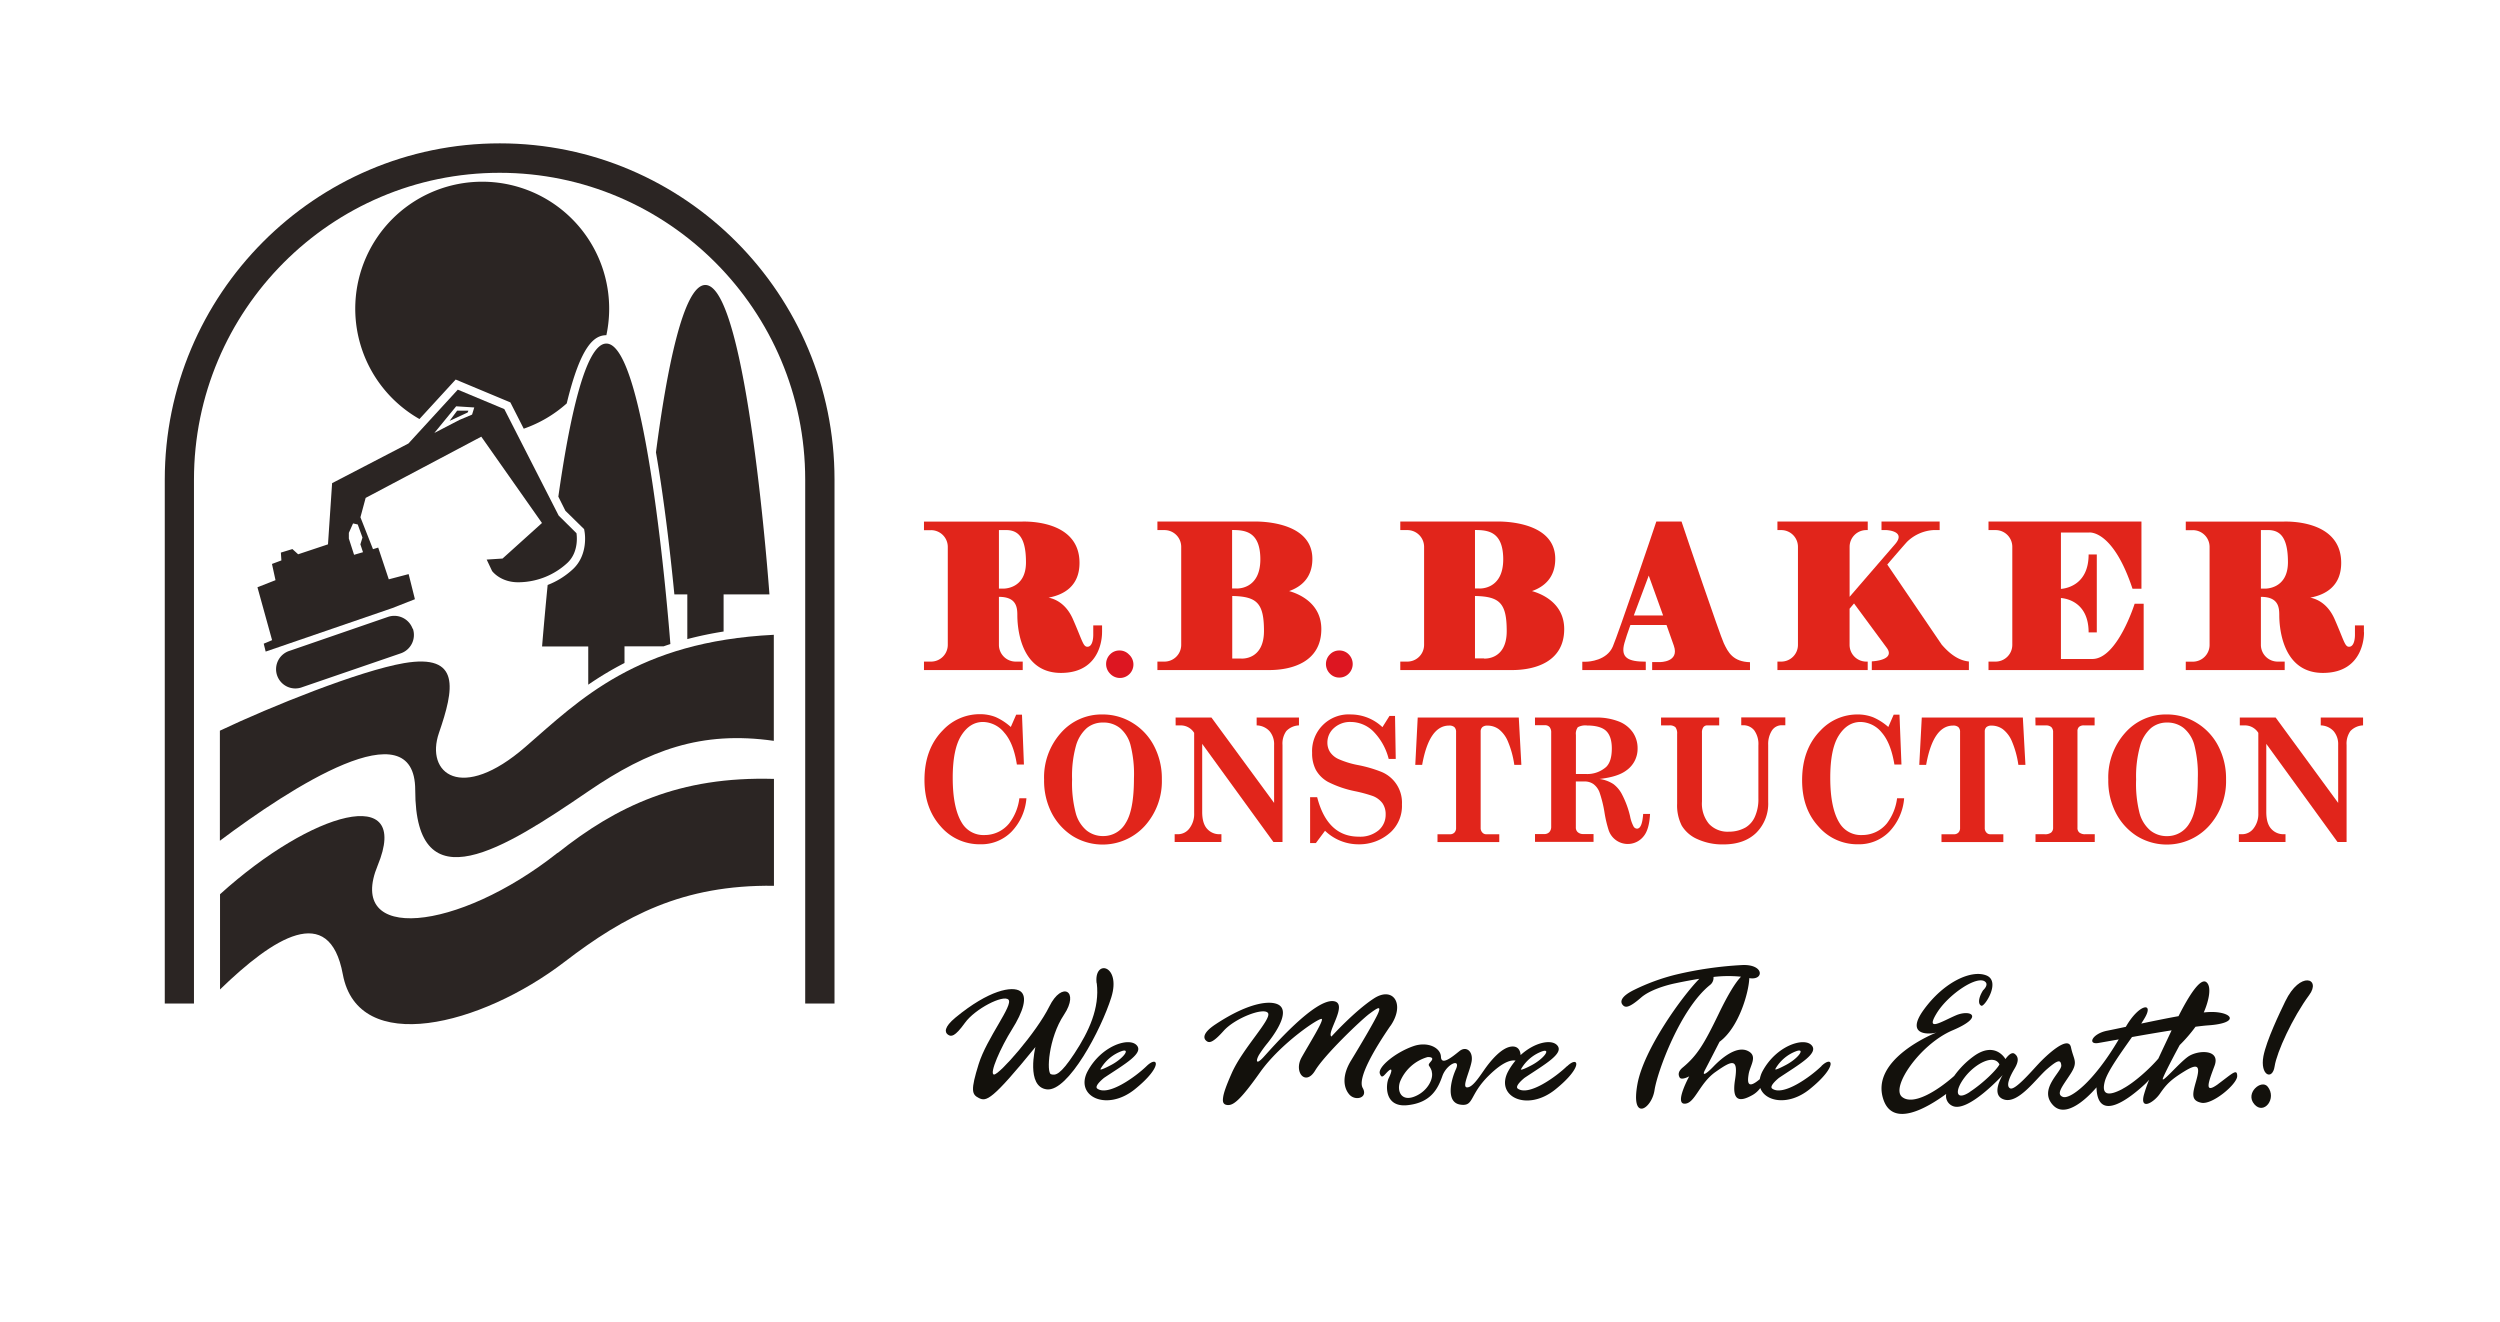
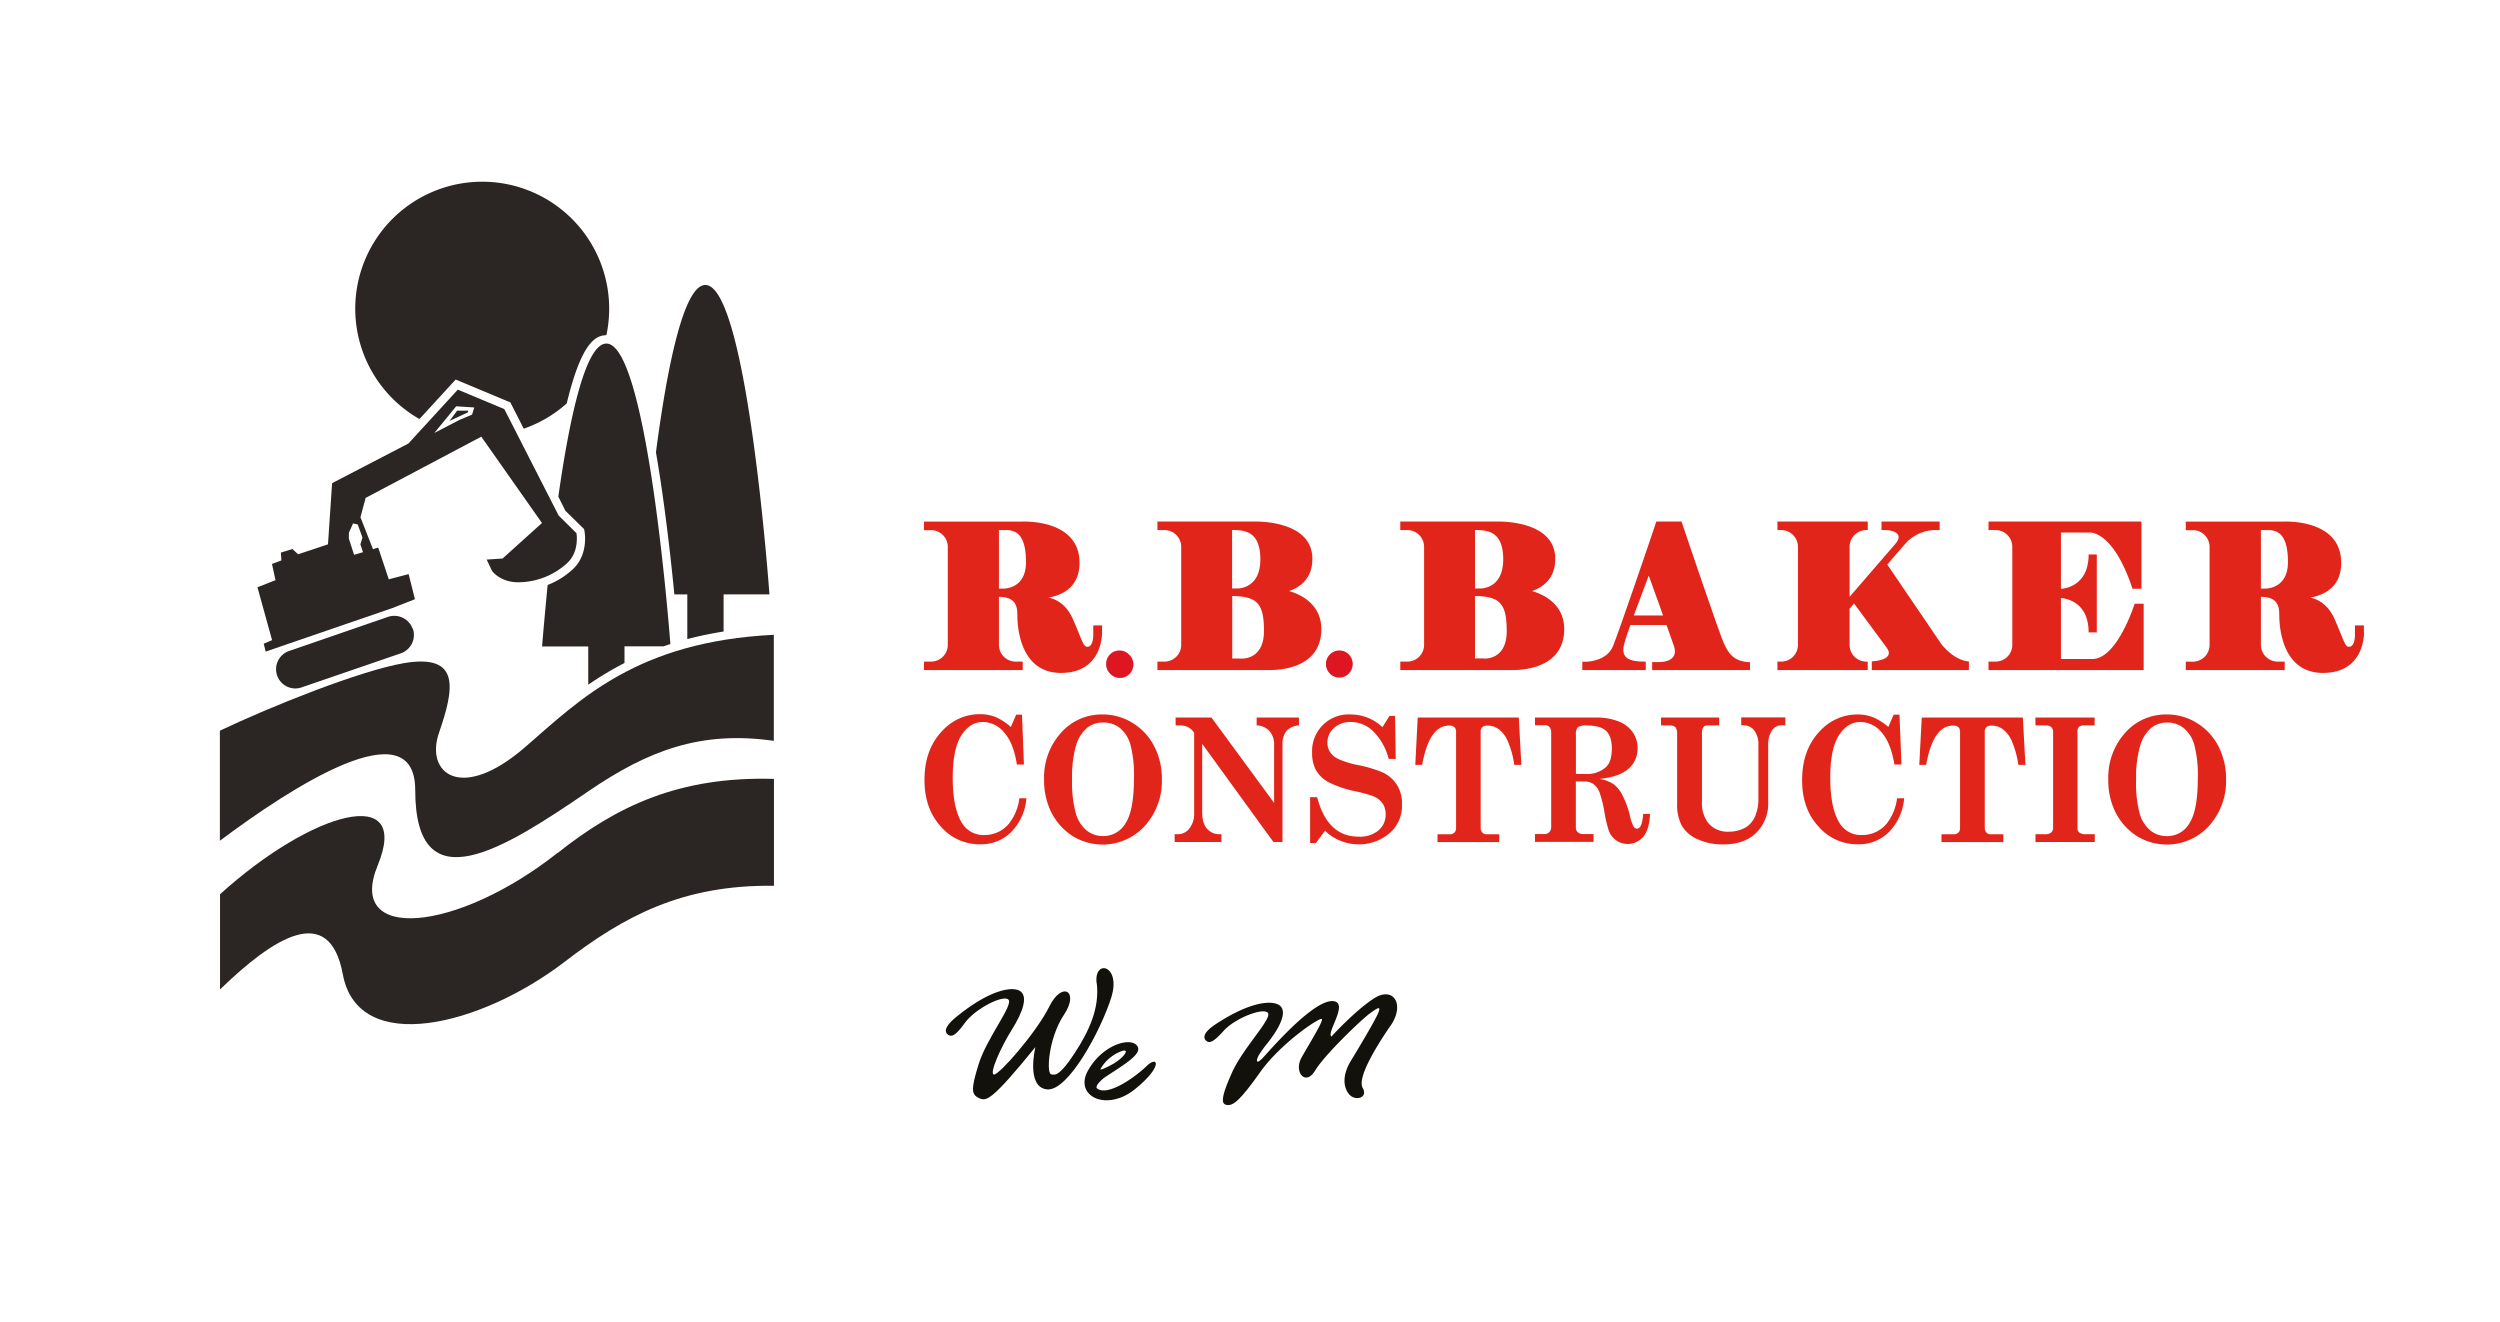
<svg xmlns="http://www.w3.org/2000/svg" viewBox="0 0 708.89 375">
  <clipPath id="a">
    <path d="m46.72 40.46h626.69v275.36h-626.69z" />
  </clipPath>
  <clipPath id="b">
-     <path d="m46.72 40.65h625.65v275.17h-625.65z" />
-   </clipPath>
+     </clipPath>
  <path d="m0 0h708.89v375h-708.89z" fill="#fff" opacity="0" />
  <g clip-path="url(#a)">
    <g fill="#2b2523">
      <path d="m158.1 241.83c-28.49 22.55-60.1 25.51-51 3.56 9.56-23.16-18.47-15.56-44.71 8.18v27c15.1-14.66 31-24.9 34.82-4.29 4.35 23.34 39.17 14.64 62.9-3.56 16.9-12.95 33.41-21.89 59.35-21.55v-30.31c-26.84-.77-44.53 7.68-61.32 21" />
      <path d="m117.74 224c0 32.84 25.32 16.61 49.06.39 17.17-11.73 32.07-17.25 52.62-14.32v-30.07c-38.81 1.92-55 18.4-70.42 31.77-18.2 15.83-28.49 7.52-24.53-3.95 4.27-12.39 6.33-22.55-9.89-19.79-12.51 2.14-37.72 12.27-52.23 19.16v31.21c20-15 55.39-38 55.39-14.36" />
-       <path d="m236.63 284.56h-8.31v-148.56c0-48-38.87-87-86.64-87s-86.68 39-86.68 87v148.56h-8.28v-148.56c0-52.58 42.6-95.35 95-95.35s94.91 42.77 94.91 95.35z" />
      <path d="m205.18 168.55h13s-6.28-87.74-18.18-87.74c-6.26 0-11 24.39-14 47.45.61 3.54 1.23 7.43 1.84 11.75 1.47 10.26 2.6 20.57 3.38 28.54h3.67v12.67a104 104 0 0 1 10.29-2.15z" />
      <path d="m177.08 183.28h11.07c.64-.23 1.28-.44 1.94-.66-.61-7.85-6.88-85.2-18.15-85.2-6 0-10.55 21.79-13.62 43.41l2 4 5.31 5.21.13.75c.05.26 1.1 6.43-3.25 10.55a22.26 22.26 0 0 1 -7.22 4.53c-1 10.23-1.58 17.43-1.58 17.43h13.09v10.85a91.88 91.88 0 0 1 10.28-6.15v-4.7" />
      <path d="m144.72 114.11 3.79 7.45a36.06 36.06 0 0 0 12.19-7.17c4-16.54 7.85-19.34 11.24-19.34a36 36 0 1 0 -53 23.77l10.27-11.2 15.53 6.49" />
      <path d="m117.08 178.28a5.52 5.52 0 0 1 -3.5 7l-27.85 9.56a5.46 5.46 0 1 1 -3.54-10.32l27.81-9.59a5.52 5.52 0 0 1 7 3.35" />
      <path d="m163.46 151.19-5.05-5-15.41-30.19-13.19-5.51-14 15.27-21.64 11.24-1.17 17.35-8.46 2.82-1.63-1.48-3.27 1 .15 2.22-2.67 1 1 4.6-5.12 2.01 4.15 15-2.37 1 .55 2.24 35.87-12.32 6.45-2.53-1.78-7.12-5.63 1.48-3-9-1.48.45-3.56-9.05 1.48-5.49 32.79-17.36 17.21 24.48-11.18 10.08-4.5.29 1.53 3.24s2.41 3.36 7.79 3.19a20.59 20.59 0 0 0 13.59-5.51c3.47-3.28 2.55-8.4 2.55-8.4m-60.68 1.24-.59 1.92.74 2.23-2.53.74-1.48-4.6v-1.63l1.19-2.67 1.33.3zm31.08-34.87-3.6 1.52-7.1 3.69 6.19-7.56 5.13.33z" />
      <path d="m127.48 119.34 2.15-2.89h3.19l-.22.52z" />
    </g>
    <path d="m311 278.82c.84 7.05-2.22 13.63-6.3 19.84s-5.43 6.34-6.7 5.94-.74-10.2 3.71-16.88-.56-9.64-4.17-2.32-14.19 19.38-15.68 19.29 1.95-7.79 5.1-12.8 4.55-9.36 2.32-10.85-8.81-.37-18.36 7.51c-3.27 2.71-3.06 4.18-2.13 4.83s1.95.65 4.82-3.34 10.85-8.07 12.34-6.59-6.13 10.85-8.44 18.27-2 8.63.09 9.65 3.62.74 16-14.47c0 0-2.78 11.31 3.25 12s15.4-16.9 18.27-26.1-5-11-4.17-4" fill="#13110c" />
    <path d="m394.28 290.89c4.23-6.14.8-11.38-4.74-7.75s-12 10.78-12 10.78c-1.51-1 4.74-9.17.81-10-5.37-1.1-18 13.6-20.15 15.92s-2.12.81-1.14-.82a33 33 0 0 1 2.4-3.3c3.62-4.59 5.48-8.75 3.54-10.49s-8.35-1.41-18.42 5.28c-3.45 2.3-3.42 3.78-2.62 4.54s1.78.87 5-2.74 11.34-6.73 12.57-5.08-7.17 10-10.29 17.13c-1.53 3.47-2.27 5.54-2.43 6.9-.1.83-.2 2 1.31 2.08s3.33-1 9.17-9.27 17.13-15.81 17.53-15.11-3.42 6.75-5.74 10.88 1.11 8.26 3.83 3.73 13.1-14.41 15.41-16.12 3.33-2.32 2.52-.3-5.24 9.47-7.76 13.6-2.21 7.56-.5 9.57 5.44 1 3.83-1.81 3.63-11.49 7.86-17.64" fill="#13110c" />
    <path d="m325.14 302.28c-3.25 3.15-10.94 8.63-14 6.4-1-.75 1.94-3.06 1.94-3.06 5.85-3.9 11.41-7 9.19-9.28s-9.93.19-13.82 7.33 5.28 11.69 13.35 5.19 6.59-9.73 3.34-6.58m-13.08.83a11.46 11.46 0 0 1 6.12-5.1c2.41-.74.38 2.14-3.15 4s-2.97 1.1-2.97 1.1z" fill="#13110c" />
  </g>
  <g clip-path="url(#b)" fill="#13110c">
    <path d="m444.37 302.28c-3.25 3.15-10.94 8.63-14 6.4-1-.75 1.94-3.06 1.94-3.06 5.84-3.9 11.41-7 9.18-9.28-1.66-1.73-6.41-.76-10.32 2.84-.06-1.16-.6-2.44-2.23-2.44-3 0-6.35 4.13-8.16 6.75s-3.43 4.94-4.84 4.84.71-4.24 1.31-7.16-1.41-4.73-3.42-3.12-5.14 4.23-5.24 1.61-3.83-4.43-7.86-3c-5.12 1.79-10.08 5.94-9.47 7.76s1.31.2 2.51-.81.81.5 0 2.12-1.41 8.36 5.34 7.65 8.67-4.83 9.88-8.26 5.34-5.24 3.83-1.91-2.82 9.37 1.21 10 2.42-2.62 8.16-8.26c4.15-4.07 6.4-4.41 7.56-4.22a17.21 17.21 0 0 0 -2.07 3c-3.9 7.14 5.28 11.69 13.35 5.19s6.58-9.73 3.34-6.58m-13.08.83a11.46 11.46 0 0 1 6.12-5.1c2.41-.74.37 2.14-3.15 4s-2.97 1.04-2.97 1.04zm-25.32.68c.6 2-1.11 5.34-4.34 6.85-4.18 2-5.64-1.21-4.63-4a12 12 0 0 1 7.76-6.95s2.22-.2 1 1.21-.4.82.24 2.83z" />
    <path d="m516.51 302.28c-3.24 3.15-10.94 8.63-14 6.4-1-.75 1.95-3.06 1.95-3.06 5.84-3.9 11.4-7 9.18-9.28s-9.93.19-13.82 7.33a7.61 7.61 0 0 0 -.82 2.33c-3.69 3.15-3.5.61-3.15-1.48.4-2.42 2.72-5.14-.3-6.55s-7.05 1.71-9.67 4.43-3.23 2.52-2.42 1 4.13-8 4.13-8c5.56-4.09 8.33-14.21 8.43-18.05 4.17.75 4.34-3.91-1.88-3.71a104.51 104.51 0 0 0 -18.94 2.72 58.42 58.42 0 0 0 -11.94 4.38c-3.71 1.85-3.87 3.32-3.17 4.17s1.66 1.09 5.31-2.1c2.34-2 6.67-3.38 9.68-4 2.29-.49 4.58-.92 6.78-1.27-4.93 5-15.73 20-17.54 29.78-2 10.88 4 7.25 4.83 1.81s7.41-23.18 15.72-29.82a2.56 2.56 0 0 0 1-2.29 35.92 35.92 0 0 1 7.8-.07c-1.52 1.57-3.62 4.91-6.32 10.52-4.13 8.56-6.1 11.82-10.18 15.21-1.21 1-1.41 1.92-.9 2.83s2.72-.31 2.72-.31-4.24 7.76-1.31 7.76 4.13-5.74 8.76-9 6.55-4.13 5.54 2.22 1.52 6.25 4.94 4.33a6.89 6.89 0 0 0 2.22-2c1.41 3.9 8 5.16 14 .34 8.07-6.49 6.59-9.73 3.34-6.58m-13.07.83a11.42 11.42 0 0 1 6.12-5.1c2.41-.74.37 2.14-3.16 4s-2.93 1.11-2.93 1.11z" />
    <path d="m629 307.37c-4.09 3-2.88-.3-1.06-5.14s-4.84-4.53-7.56-2.57-8 8.31-7 5.89 4.68-9.21 4.68-9.21a42.18 42.18 0 0 0 4.49-5.2c1.43-.19 2.69-.33 3.68-.4 8.46-.6 7.1-3.47 1.66-3.77a19.56 19.56 0 0 0 -3 .12c1.49-3.41 2.29-7.37.74-8.59-1.73-1.36-5.08 4.07-7.9 9.64-3.39.61-7.09 1.37-10.57 2.1.42-.64.79-1.24 1.09-1.76 2.51-4.42-1.74-3.8-5.46 2.68-2 .43-3.81.81-5.27 1.1-4.32.84-5.74 4.08-2.42 3.47l5.68-1c-7.32 12.41-13.85 17-15.81 16.31-2.11-.75-.15-3 2.12-6.5s.91-3.93.15-7.56-7.1 2.42-9.22 4.69-6.65 7.55-8 6.95-.15-3.33 1.21-5.59 1.06-3.48 0-4.24-2.57 1.52-2.57 1.52-2.87-5.29-9.07-.76a24.5 24.5 0 0 0 -5.47 5.54c-4.82 4.27-11.66 8.5-14.78 5.95-3.32-2.72 5.14-15 14.36-18.9s5-6 .91-4.23-8.77 4.84-5.45-.6 11.92-11.15 13.91-8.77c.76.91-.76 2.27-.76 2.27-1.51 2.42-1.36 4.08-.45 4.38s5.59-6.95 1.36-8.61-11.94 1.81-17.68 9.67 2.26 7 3.62 6.5c0 0-19.39 7.53-15 19.34 2.82 7.51 12.17 2.15 17.7-1.9a3.07 3.07 0 0 0 1.8 3.41c4.38 2 14.21-8.76 14.21-8.76s-3.63 5.74.45 6.95 9.07-6 12.09-8.61 3.93-2.87 4.08-1.06-6.65 6.8-2.27 11.33 12.25-5.13 12.25-5.13c.3 10.42 9.67 2.87 13.75-.91a14.34 14.34 0 0 0 1.19-1.26 39.82 39.82 0 0 0 -1.49 4.28c-1.21 4.54 2.77 2.26 4.53-.3s3-3.93 6.95-6.35 4.54-1.51 3.33 2.72c-1 3.54-1.59 5.58 1.51 6.2s10.13-5.29 10.13-7.56-1.36-.75-5.44 2.27m-70.43 2.27c-3.93 2.57-4.39-.31-1.37-4.24s8.32-6.65 9.83-3.62c-.74 1.47-4.52 5.25-8.44 7.82zm43.37-.91c-3.78 2-6.19 2-5-2.27.82-2.86 4.55-8 7.67-12.44 3.51-.63 7.51-1.31 11.23-1.9-1.21 2.6-2.53 5.34-3.75 8-2.47 2.9-6.94 6.91-10.13 8.57z" />
    <path d="m648 283.94c-1.56 3.23-5.31 11-6.2 15.57-1 5.44 2.57 6.95 3.18 2.87s5.14-13.9 9.82-20.25c3.46-4.69-2.57-6.95-6.8 1.81" />
    <path d="m639.22 313.11c2.72 3.18 6.5-1.66 3.78-5-1.76-2.15-6.5 1.82-3.78 5" />
  </g>
  <g fill="#e1251b">
    <path d="m286.62 206.14 1.53-3.5h1.64l.55 14.15h-2q-.94-6.1-3.59-9.07a7.92 7.92 0 0 0 -6-3c-2.48 0-4.54 1.27-6.16 3.82s-2.44 6.55-2.44 12q0 8.7 2.68 12.92a7.09 7.09 0 0 0 6.34 3.32 8.94 8.94 0 0 0 7-3.32 14.63 14.63 0 0 0 2.88-7.11h2a15.41 15.41 0 0 1 -4.28 9.54 12 12 0 0 1 -8.78 3.51 14.51 14.51 0 0 1 -11.29-5.11q-4.56-5.12-4.56-13.11 0-8.87 5.26-14.16a14.29 14.29 0 0 1 10.48-4.51 12 12 0 0 1 4.4.8 16.25 16.25 0 0 1 4.34 2.83z" />
    <path d="m312.62 202.59a16 16 0 0 1 8.55 2.41 16.56 16.56 0 0 1 6.09 6.57 19.82 19.82 0 0 1 2.19 9.38 18.9 18.9 0 0 1 -4.83 13.24 16.18 16.18 0 0 1 -20.46 2.88 17.07 17.07 0 0 1 -5.93-6.5 20 20 0 0 1 -2.17-9.5 18.9 18.9 0 0 1 4.77-13.26 15.32 15.32 0 0 1 11.79-5.22zm.13 2.29a7.05 7.05 0 0 0 -4.57 1.56 10.48 10.48 0 0 0 -3.09 5.05 31.74 31.74 0 0 0 -1.09 9.51 33.16 33.16 0 0 0 1.06 9.65 9.68 9.68 0 0 0 3.07 4.85 7.4 7.4 0 0 0 4.7 1.57 7.24 7.24 0 0 0 6.34-3.66q2.37-3.66 2.37-12.72a33.29 33.29 0 0 0 -1-9.52 9.37 9.37 0 0 0 -3-4.75 7.42 7.42 0 0 0 -4.79-1.54z" />
    <path d="m333.35 203.47h10.17l17.76 24.2v-16.44a5.68 5.68 0 0 0 -1.29-3.9 5.1 5.1 0 0 0 -3.66-1.64v-2.22h12v2.22a5.22 5.22 0 0 0 -3.59 1.61 6.1 6.1 0 0 0 -1.08 3.93v27.53h-2.57l-20.2-27.84v19.29q0 3.3 1.41 4.82a4.58 4.58 0 0 0 3.49 1.52h.55v2.21h-13.26v-2.21h.92a4.06 4.06 0 0 0 3.28-1.67 6.64 6.64 0 0 0 1.33-4.29v-22.78a4.47 4.47 0 0 0 -3.79-2.12h-1.46z" />
    <path d="m392 206.19 2-3.19h1.57l.2 12.2h-2a17 17 0 0 0 -4.42-7.87 9.15 9.15 0 0 0 -6.31-2.61 6.75 6.75 0 0 0 -4.8 1.73 5.43 5.43 0 0 0 -1.85 4.13 4.92 4.92 0 0 0 .73 2.63 5.72 5.72 0 0 0 2.36 2 25.24 25.24 0 0 0 5.7 1.75 37.1 37.1 0 0 1 6.58 1.93 9.42 9.42 0 0 1 5.77 9.21 10.15 10.15 0 0 1 -3.12 7.8 13.18 13.18 0 0 1 -9.33 3.51 13.62 13.62 0 0 1 -9.36-3.84l-2.59 3.48h-1.64v-13h2q2.89 11.19 11.78 11.19a8.16 8.16 0 0 0 5.64-1.8 5.77 5.77 0 0 0 2-4.5 5.43 5.43 0 0 0 -.89-3.16 6.15 6.15 0 0 0 -2.74-2.06 41 41 0 0 0 -5-1.36 29.93 29.93 0 0 1 -7.74-2.66 8.92 8.92 0 0 1 -3.4-3.36 10 10 0 0 1 -1.08-4.85 10.38 10.38 0 0 1 11.06-10.9 13.08 13.08 0 0 1 8.88 3.6z" />
    <path d="m402 203.47h28.66l.73 13.41h-2a26.79 26.79 0 0 0 -1.84-6.7 8.5 8.5 0 0 0 -2.59-3.43 5.44 5.44 0 0 0 -3.18-1 2.09 2.09 0 0 0 -1.46.44 1.69 1.69 0 0 0 -.47 1.28v27.3a1.84 1.84 0 0 0 .46 1.28 1.42 1.42 0 0 0 1.1.51h3.72v2.21h-17.52v-2.21h3.54a1.7 1.7 0 0 0 1.27-.49 1.81 1.81 0 0 0 .46-1.3v-27.17a1.89 1.89 0 0 0 -.47-1.41 2.14 2.14 0 0 0 -1.5-.45q-5.66 0-7.65 11.14h-1.95z" />
    <path d="m435.25 203.47h17.11a17 17 0 0 1 6.79 1.16 8.59 8.59 0 0 1 3.92 3.15 7.93 7.93 0 0 1 1.28 4.42 7.49 7.49 0 0 1 -3.23 6.29c-1.64 1.23-4.17 2-7.58 2.39a9.67 9.67 0 0 1 3.95 1.45 8.56 8.56 0 0 1 2.45 2.95 26.1 26.1 0 0 1 2.28 6.18 10.25 10.25 0 0 0 1 2.91 1.18 1.18 0 0 0 .95.6c1 0 1.56-1.39 1.76-4.18h1.95c-.15 3-.77 5.08-1.84 6.36a5.71 5.71 0 0 1 -9.89-1.73 34.16 34.16 0 0 1 -1.15-4.82 34.19 34.19 0 0 0 -1.47-6 5.25 5.25 0 0 0 -1.7-2.27 4.34 4.34 0 0 0 -2.57-.74h-2.42v13a1.75 1.75 0 0 0 .47 1.31 2.24 2.24 0 0 0 1.55.6h3v2.21h-16.6v-2.21h2.57a1.92 1.92 0 0 0 1.51-.57 2.22 2.22 0 0 0 .51-1.56v-26.6a2.37 2.37 0 0 0 -.47-1.62 1.7 1.7 0 0 0 -1.33-.51h-2.79zm11.61 16h2.77a8.07 8.07 0 0 0 5.81-2q1.6-1.56 1.6-5.23 0-3.39-1.58-4.95c-1-1-2.86-1.57-5.45-1.57a4.41 4.41 0 0 0 -2.61.49 3.08 3.08 0 0 0 -.54 2.19z" />
    <path d="m471 203.47h16.49v2.22h-3.39a1.31 1.31 0 0 0 -1.1.51 2.54 2.54 0 0 0 -.4 1.57v19.52a9 9 0 0 0 2 6.33 7.23 7.23 0 0 0 5.63 2.21 9.52 9.52 0 0 0 4.78-1.22 6.69 6.69 0 0 0 2.59-3 12 12 0 0 0 1-5.23v-15a6.64 6.64 0 0 0 -1.19-4.3 3.93 3.93 0 0 0 -3.18-1.43h-.49v-2.22h12.5v2.22h-.86a3.31 3.31 0 0 0 -3 1.59 7.1 7.1 0 0 0 -1 3.92v16.25a11.63 11.63 0 0 1 -3.37 8.72q-3.39 3.3-9.31 3.31a17.07 17.07 0 0 1 -7.37-1.49 9.64 9.64 0 0 1 -4.46-3.84 12.69 12.69 0 0 1 -1.31-6.22v-19.79a2.84 2.84 0 0 0 -.49-1.9 2.39 2.39 0 0 0 -1.75-.51h-2.32z" />
    <path d="m535.44 206.14 1.53-3.5h1.64l.56 14.15h-2q-1-6.1-3.59-9.07a7.92 7.92 0 0 0 -6-3c-2.49 0-4.54 1.27-6.17 3.82s-2.43 6.55-2.43 12q0 8.7 2.68 12.92a7.07 7.07 0 0 0 6.34 3.32 9 9 0 0 0 7.05-3.32 14.83 14.83 0 0 0 2.88-7.11h2a15.4 15.4 0 0 1 -4.27 9.54 12 12 0 0 1 -8.78 3.51 14.53 14.53 0 0 1 -11.3-5.11q-4.58-5.03-4.58-13.03 0-8.87 5.25-14.16a14.31 14.31 0 0 1 10.49-4.51 12 12 0 0 1 4.4.8 16.22 16.22 0 0 1 4.3 2.75z" />
    <path d="m544.93 203.47h28.66l.73 13.41h-2a26.79 26.79 0 0 0 -1.84-6.7 8.5 8.5 0 0 0 -2.59-3.43 5.44 5.44 0 0 0 -3.18-1 2.09 2.09 0 0 0 -1.46.44 1.69 1.69 0 0 0 -.46 1.28v27.3a1.84 1.84 0 0 0 .45 1.28 1.42 1.42 0 0 0 1.1.51h3.72v2.21h-17.54v-2.21h3.54a1.69 1.69 0 0 0 1.27-.49 1.81 1.81 0 0 0 .46-1.3v-27.17a1.89 1.89 0 0 0 -.47-1.41 2.14 2.14 0 0 0 -1.5-.45q-5.66 0-7.65 11.14h-1.95z" />
    <path d="m577.14 203.47h16.8v2.22h-3a2 2 0 0 0 -1.41.42 1.6 1.6 0 0 0 -.45 1.23v27.32a1.72 1.72 0 0 0 .47 1.36 2.54 2.54 0 0 0 1.73.53h2.7v2.21h-16.8v-2.21h2.57a2.82 2.82 0 0 0 1.87-.48 1.76 1.76 0 0 0 .55-1.41v-27a2 2 0 0 0 -.5-1.48 2.21 2.21 0 0 0 -1.56-.48h-2.93z" />
    <path d="m614.38 202.59a15.91 15.91 0 0 1 8.54 2.41 16.52 16.52 0 0 1 6.1 6.57 19.82 19.82 0 0 1 2.19 9.38 18.9 18.9 0 0 1 -4.83 13.24 16.18 16.18 0 0 1 -20.46 2.88 17.07 17.07 0 0 1 -5.93-6.5 19.91 19.91 0 0 1 -2.17-9.5 18.9 18.9 0 0 1 4.77-13.26 15.31 15.31 0 0 1 11.79-5.22zm.13 2.29a7.05 7.05 0 0 0 -4.57 1.56 10.41 10.41 0 0 0 -3.09 5.05 31.74 31.74 0 0 0 -1.14 9.53 33.57 33.57 0 0 0 1 9.65 9.81 9.81 0 0 0 3.07 4.85 7.45 7.45 0 0 0 4.71 1.57 7.24 7.24 0 0 0 6.34-3.66q2.37-3.66 2.37-12.72a33.29 33.29 0 0 0 -1-9.52 9.44 9.44 0 0 0 -3-4.75 7.44 7.44 0 0 0 -4.69-1.56z" />
-     <path d="m635.11 203.47h10.17l17.72 24.2v-16.44a5.68 5.68 0 0 0 -1.28-3.9 5.12 5.12 0 0 0 -3.66-1.64v-2.22h12v2.22a5.22 5.22 0 0 0 -3.59 1.61 6.1 6.1 0 0 0 -1.08 3.93v27.53h-2.57l-20.2-27.84v19.29q0 3.3 1.41 4.82a4.58 4.58 0 0 0 3.49 1.52h.55v2.21h-13.23v-2.21h.91a4.06 4.06 0 0 0 3.28-1.67 6.64 6.64 0 0 0 1.33-4.29v-22.78a4.47 4.47 0 0 0 -3.79-2.12h-1.46z" />
    <path d="m605.29 171.19s-4.91 15.67-12 15.67h-8.9v-17.29c1.64.14 7.85 1.22 7.85 9.75h2.32v-22.09h-2.32c0 8.54-6.21 9.62-7.85 9.76v-15.99h8s6.69-.94 12.29 15.93h2.54v-19.04h-43.37v2.42h2a4.74 4.74 0 0 1 4.75 4.75v27.8a4.75 4.75 0 0 1 -4.75 4.74h-2v2.4h44v-18.81h-2.55" />
    <path d="m670.3 179.28v-1.95h-2.54v2.67c0 1.61-.43 3.39-1.66 3.39s-1.39-1.65-4.15-7.93c-2-4.47-5.18-5.66-6.86-6 4.29-.8 8.77-3.22 8.77-9.86 0-12.76-16.61-11.69-16.61-11.69h-27.46v2.42h2a4.75 4.75 0 0 1 4.75 4.75v27.8a4.75 4.75 0 0 1 -4.75 4.74h-2v2.38h28.05v-2.4h-2a4.75 4.75 0 0 1 -4.75-4.74v-13.62c4.79 0 5.21 2.73 5.21 5.12s.34 16.45 12.38 16.45 11.65-11.53 11.65-11.53m-28.14-12.37h-1.1v-16.6h2.37c2.89.15 5.3 1.78 5.3 9.14-.03 7.75-6.6 7.46-6.6 7.46z" />
    <path d="m312.5 179.28v-1.95h-2.5v2.67c0 1.61-.42 3.39-1.65 3.39s-1.4-1.65-4.16-7.93c-2-4.47-5.18-5.66-6.86-6 4.29-.8 8.77-3.22 8.77-9.86 0-12.76-16.61-11.69-16.61-11.69h-27.49v2.42h2a4.75 4.75 0 0 1 4.75 4.75v27.8a4.75 4.75 0 0 1 -4.75 4.72h-2v2.4h28v-2.4h-2a4.75 4.75 0 0 1 -4.75-4.74v-13.62c4.79 0 5.22 2.73 5.22 5.12s.33 16.45 12.37 16.45 11.65-11.53 11.65-11.53m-28.13-12.37h-1.11v-16.6h2.37c2.9.15 5.3 1.78 5.3 9.14.01 7.75-6.55 7.46-6.55 7.46z" />
    <path d="m550.63 182.86-15.48-22.78c2.64-3.08 4.92-5.7 5.6-6.44a11.7 11.7 0 0 1 7.68-3.34h1.57v-2.41h-16.49v2.41h1.23s6 .16 2.58 4.06c-2.56 2.95-9.58 11.08-12.85 14.87v-14.17a4.74 4.74 0 0 1 4.74-4.75h.4v-2.42h-25.61v2.42h1.08a4.74 4.74 0 0 1 4.74 4.75v27.8a4.74 4.74 0 0 1 -4.74 4.74h-1.08v2.4h25.6v-2.4h-.4a4.74 4.74 0 0 1 -4.74-4.74v-10.26l1.26-1.49 9.28 12.58c1.7 2.3-.42 3.58-4.24 3.85v2.46h27.53v-2.43c-2-.21-4.54-1.13-7.65-4.72" />
    <path d="m434.39 167.61c3.38-1.19 6.61-3.74 6.61-9.14 0-11.31-16.78-10.58-16.78-10.58h-27.16v2.42h2a4.75 4.75 0 0 1 4.75 4.75v27.8a4.75 4.75 0 0 1 -4.75 4.74h-2v2.4h31.69c6.61 0 14.79-2.38 14.79-11.62 0-7.59-6.75-10.11-9.15-10.78m-8.14-9c0 8.73-6.78 8.27-6.78 8.27h-1.23v-16.58c3.61.01 8.01.36 8.01 8.35zm-5.42 28.1h-2.59v-17.7c7.09.13 9 2.08 9 10-.01 8.25-6.41 7.74-6.41 7.74z" />
    <path d="m365.52 167.61c3.38-1.19 6.61-3.74 6.61-9.14 0-11.31-16.78-10.58-16.78-10.58h-27.16v2.42h2a4.75 4.75 0 0 1 4.75 4.75v27.8a4.75 4.75 0 0 1 -4.75 4.74h-2v2.4h31.69c6.61 0 14.79-2.38 14.79-11.62 0-7.59-6.75-10.11-9.15-10.78m-8.14-9c0 8.73-6.78 8.27-6.78 8.27h-1.23v-16.58c3.63.01 8.01.36 8.01 8.35zm-5.38 28.14h-2.59v-17.74c7.09.13 9 2.08 9 10-.05 8.25-6.41 7.74-6.41 7.74z" />
    <path d="m488.81 182.43c-1.16-2.5-10.89-31.17-12-34.54h-7.15c-1 3.06-10.74 31.7-12.34 35.45-1.7 3.95-6.73 4.29-7.57 4.29h-1.08v2.37h18v-2.38c-5 0-7.24-1.08-6.05-5.31.31-1.12.94-3 1.69-5.09h10.24c.86 2.41 1.62 4.56 2.08 5.88 1.64 4.69-3.9 4.63-3.9 4.63h-2.25v2.27h27.74v-2.23c-4.81-.14-6.19-2.77-7.41-5.35m-25.53-7.91c2-5.42 4.23-11.3 4.23-11.3s2.09 5.77 4.07 11.3z" />
  </g>
  <path d="m317.42 184.45a3.64 3.64 0 0 1 2.69 1.12 3.82 3.82 0 1 1 -5.36 5.43 3.88 3.88 0 0 1 0-5.43 3.64 3.64 0 0 1 2.67-1.12z" fill="#dd1621" />
  <path d="m379.76 184.45a3.66 3.66 0 0 1 2.7 1.12 3.88 3.88 0 0 1 0 5.43 3.67 3.67 0 0 1 -2.7 1.13 3.61 3.61 0 0 1 -2.66-1.13 3.85 3.85 0 0 1 0-5.43 3.61 3.61 0 0 1 2.66-1.12z" fill="#dd1621" />
</svg>